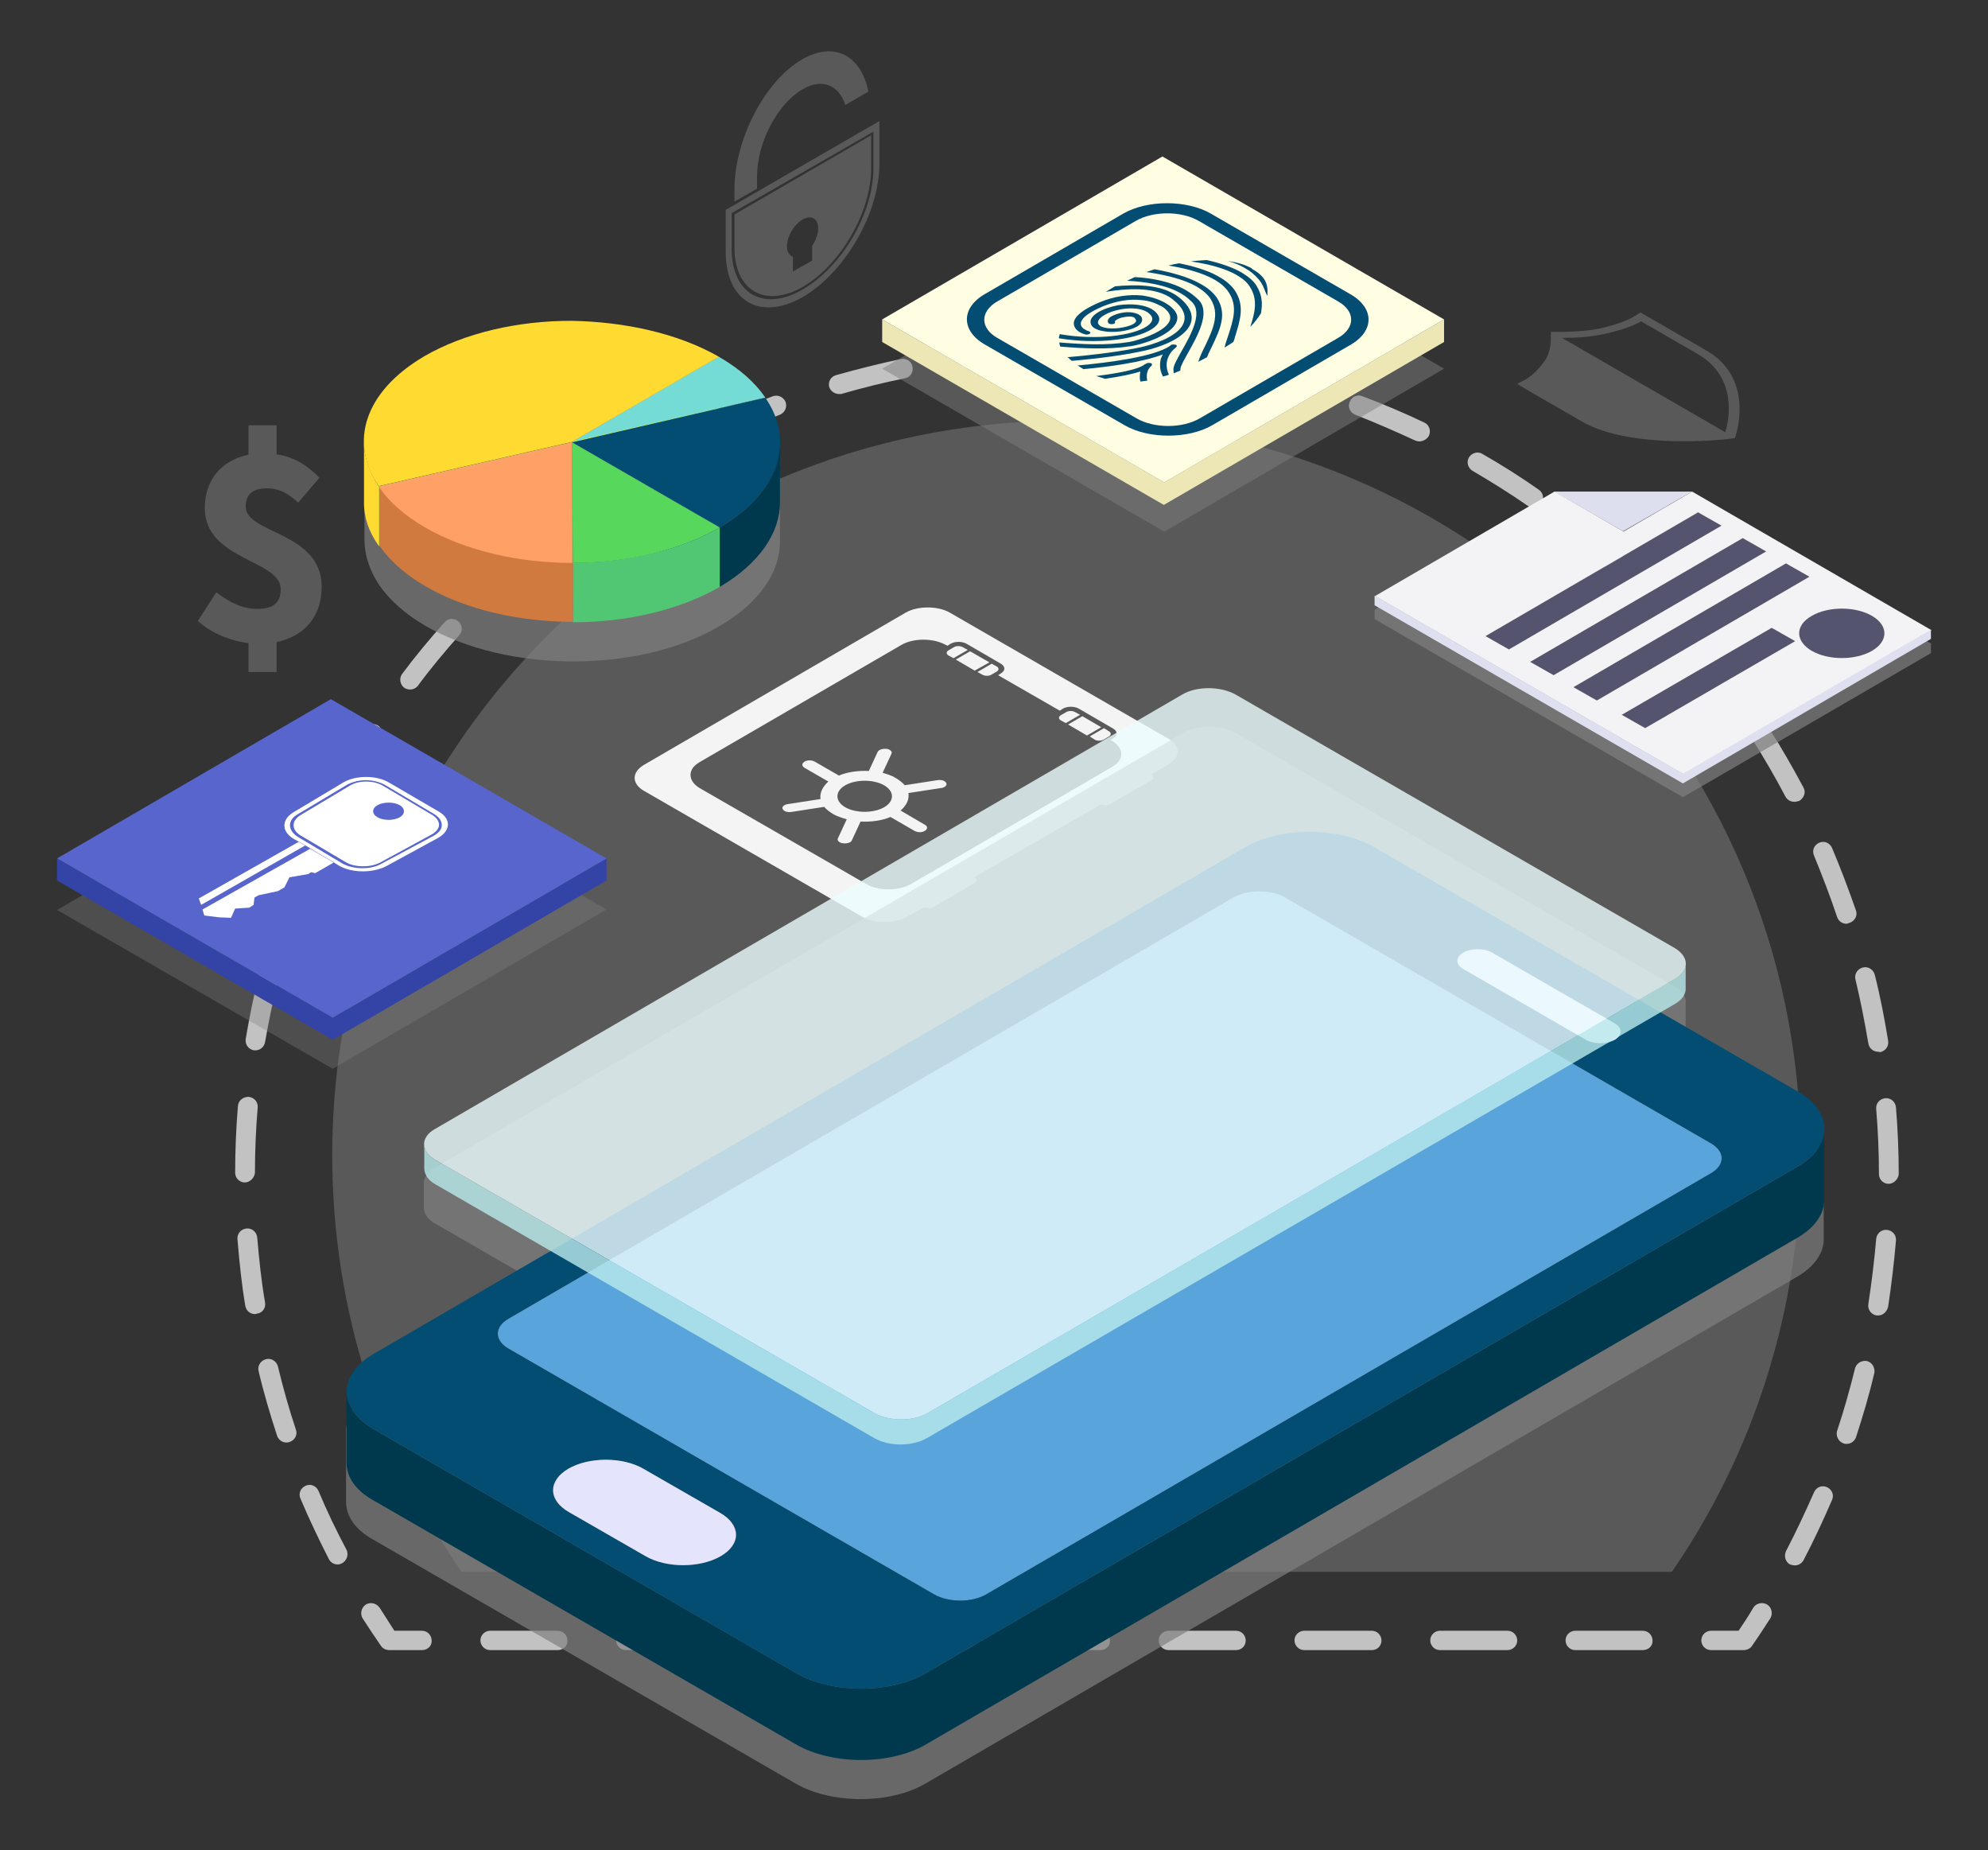
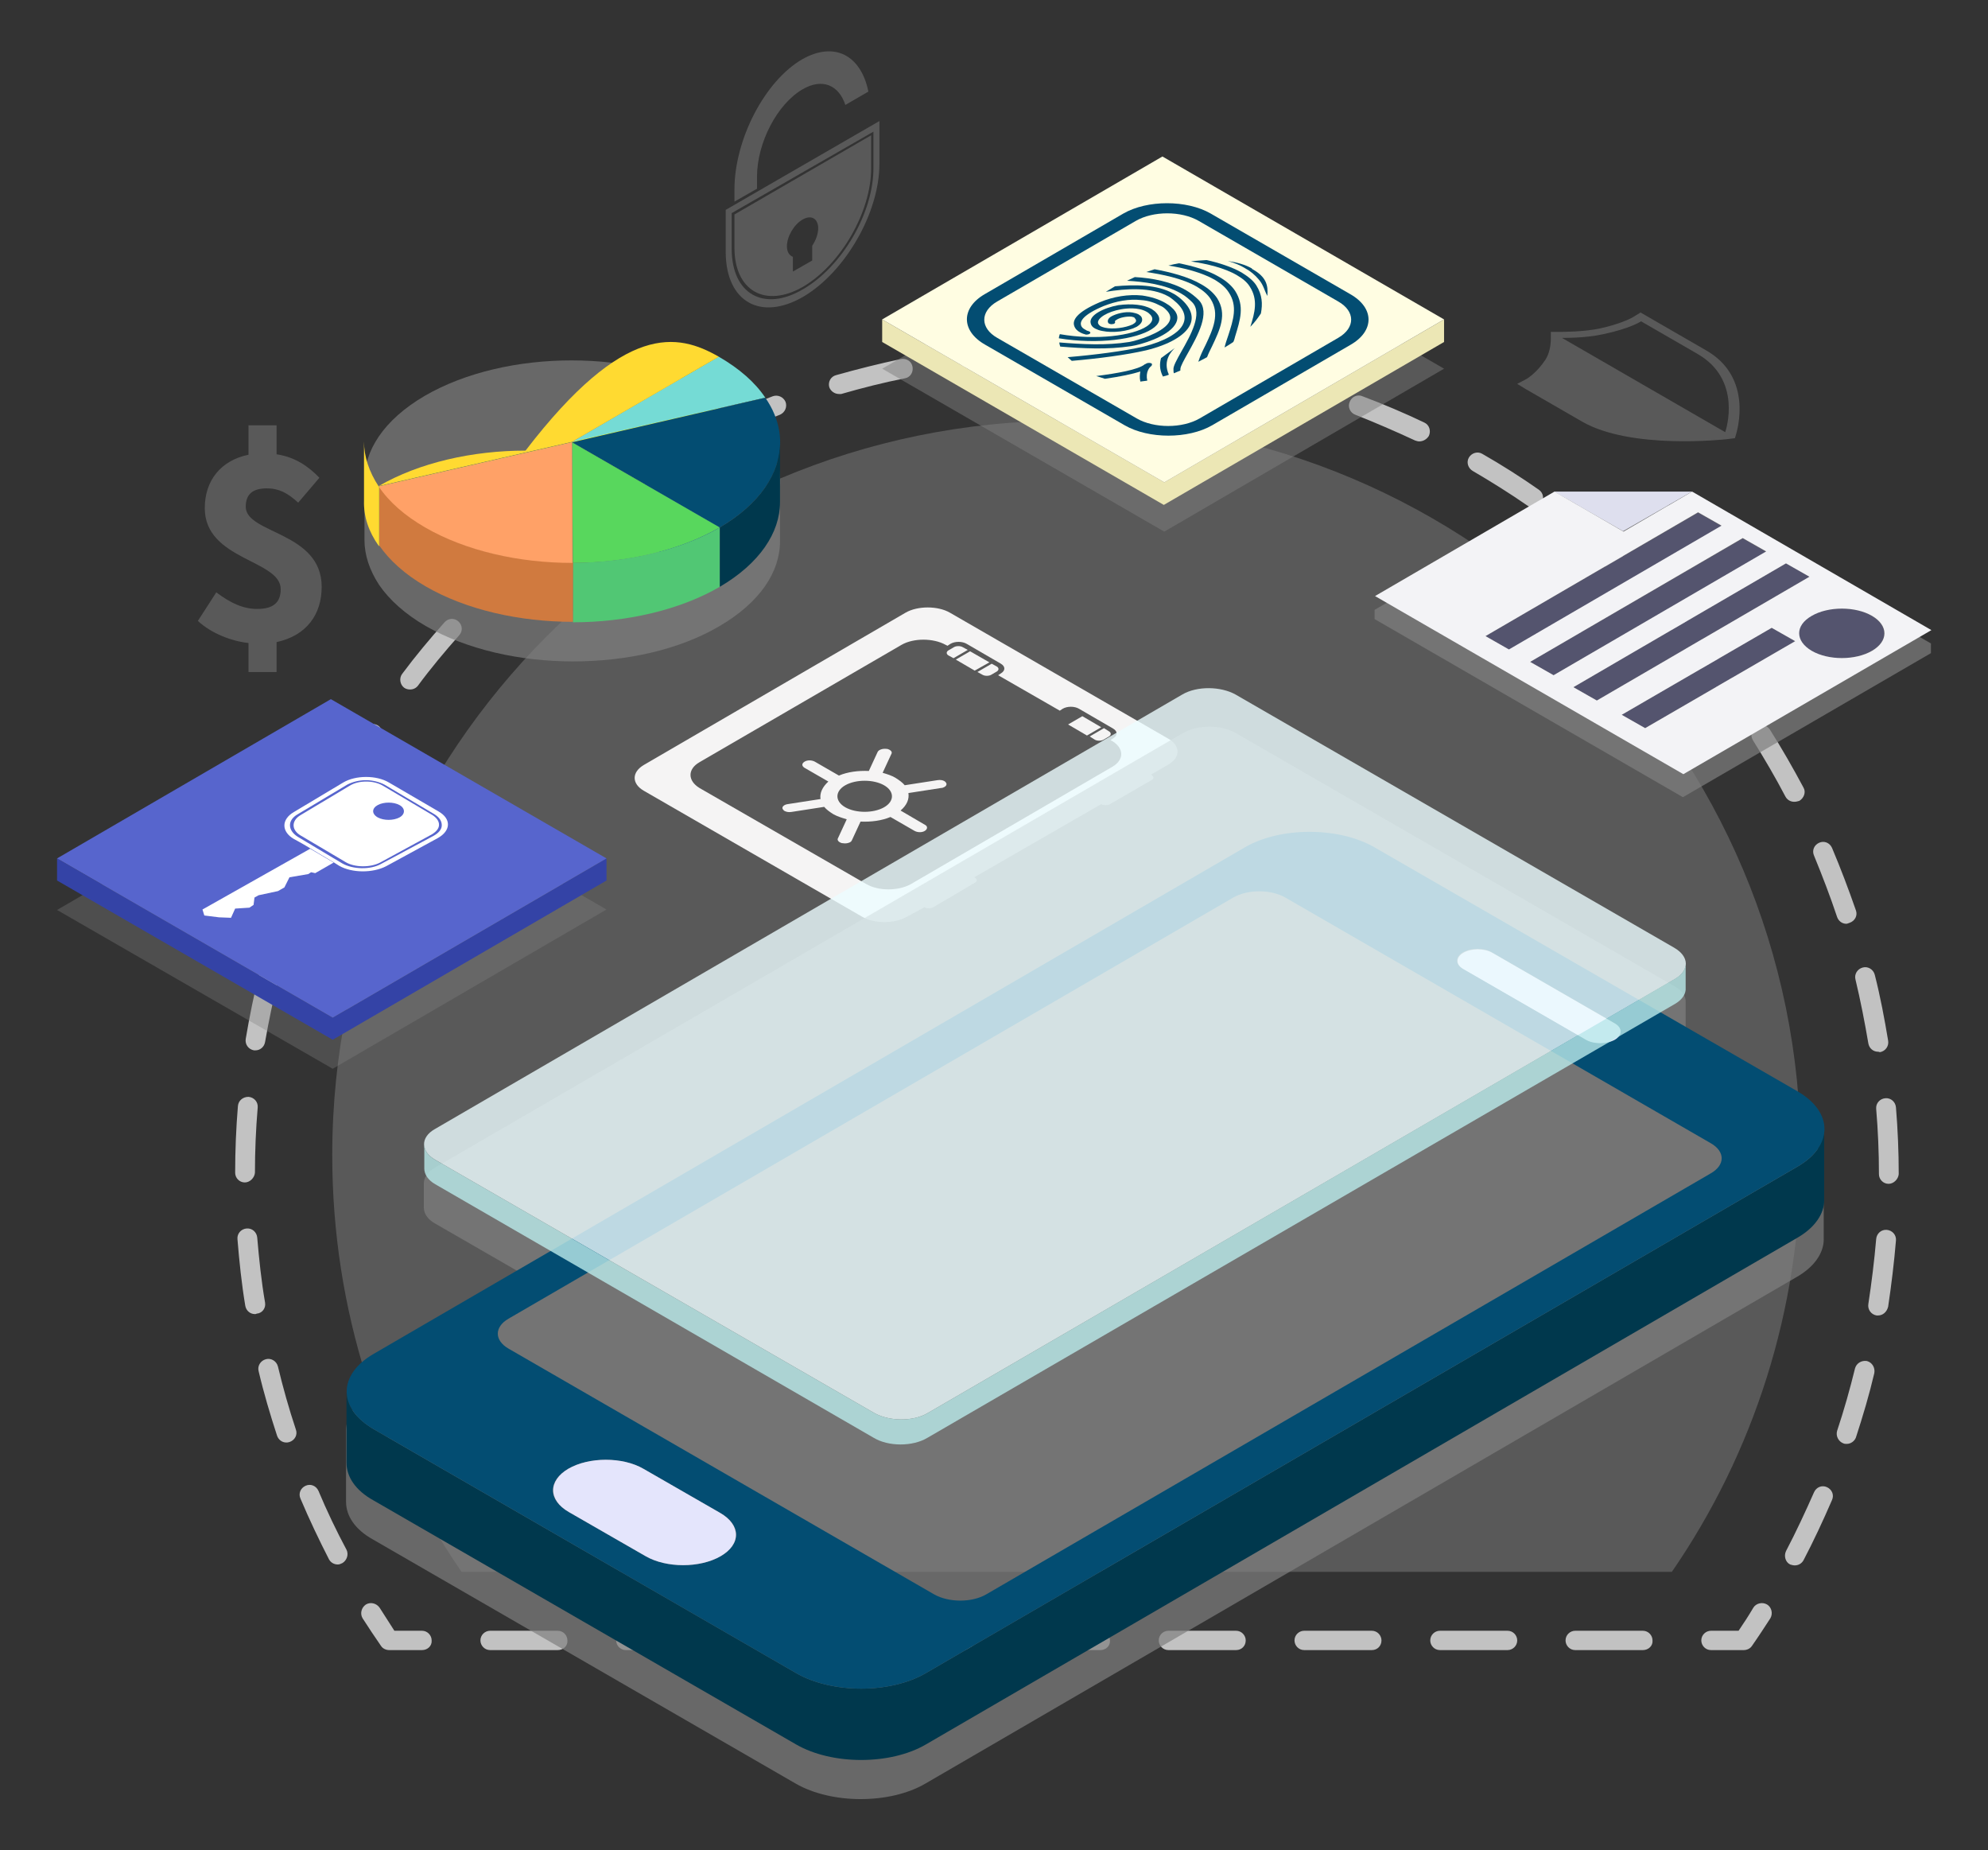
<svg xmlns="http://www.w3.org/2000/svg" version="1.1" id="Layer_1" x="0px" y="0px" viewBox="0 0 432 402" style="enable-background:new 0 0 432 402;" xml:space="preserve">
  <rect x="0" y="0" width="432" height="402" fill="#333333" stroke="none" />
  <style type="text/css"> .st0{opacity:0.5;fill:#808080;} .st1{opacity:0.7;} .st2{fill:#FFFFFF;} .st3{opacity:0.5;} .st4{fill:#808080;} .st5{fill:#F5F4F4;} .st6{enable-background:new ;} .st7{opacity:0.7;fill:#808080;} .st8{fill:#00384D;} .st9{fill:#E4E5FC;} .st10{fill:#59A4DA;} .st11{fill:#034D72;} .st12{opacity:0.8;} .st13{fill:#ECFDFF;} .st14{fill:#BAEBEB;} .st15{fill:#EDFF1B;} .st16{fill:#EFB416;} .st17{fill:#75DBD5;} .st18{fill:#FFDA31;} .st19{fill:#221DAE;} .st20{fill:#D47439;} .st21{fill:#58D75D;} .st22{fill:#51C774;} .st23{fill:#D07A3F;} .st24{fill:#FFA167;} .st25{fill:#3443A6;} .st26{fill:#5765CD;} .st27{fill:#ECE7B5;} .st28{fill:#FFFDE2;} .st29{fill:#DEDFEE;} .st30{fill:#54546E;} .st31{fill:#F3F3F6;} .st32{fill:#DFE0EF;} </style>
  <g>
    <g>
      <g>
        <g>
          <path class="st0" d="M391.3,251c0-88.1-71.4-159.6-159.6-159.6S72.2,162.9,72.2,251c0,33.6,10.4,64.8,28.1,90.5h263 C381,315.8,391.3,284.6,391.3,251z" />
          <g class="st1">
            <g>
              <path class="st2" d="M91.7,358.5h-7.1c-0.7,0-1.4-0.3-1.8-0.9c-1.4-2-2.7-4-4-6c-0.6-1-0.3-2.3,0.7-3c1-0.6,2.3-0.3,3,0.7 c1.1,1.7,2.1,3.3,3.2,5h6c1.2,0,2.1,1,2.1,2.1C93.9,357.6,92.9,358.5,91.7,358.5z" />
            </g>
            <g>
              <path class="st2" d="M357,358.5h-14.7c-1.2,0-2.1-1-2.1-2.1c0-1.2,1-2.1,2.1-2.1H357c1.2,0,2.1,1,2.1,2.1 C359.2,357.6,358.2,358.5,357,358.5z M327.6,358.5h-14.7c-1.2,0-2.1-1-2.1-2.1c0-1.2,1-2.1,2.1-2.1h14.7c1.2,0,2.1,1,2.1,2.1 C329.7,357.6,328.7,358.5,327.6,358.5z M298.1,358.5h-14.7c-1.2,0-2.1-1-2.1-2.1c0-1.2,1-2.1,2.1-2.1h14.7 c1.2,0,2.1,1,2.1,2.1C300.2,357.6,299.3,358.5,298.1,358.5z M268.6,358.5h-14.7c-1.2,0-2.1-1-2.1-2.1c0-1.2,1-2.1,2.1-2.1 h14.7c1.2,0,2.1,1,2.1,2.1C270.7,357.6,269.8,358.5,268.6,358.5z M239.1,358.5h-14.7c-1.2,0-2.1-1-2.1-2.1 c0-1.2,1-2.1,2.1-2.1h14.7c1.2,0,2.1,1,2.1,2.1C241.3,357.6,240.3,358.5,239.1,358.5z M209.6,358.5h-14.7 c-1.2,0-2.1-1-2.1-2.1c0-1.2,1-2.1,2.1-2.1h14.7c1.2,0,2.1,1,2.1,2.1C211.8,357.6,210.8,358.5,209.6,358.5z M180.2,358.5 h-14.7c-1.2,0-2.1-1-2.1-2.1c0-1.2,1-2.1,2.1-2.1h14.7c1.2,0,2.1,1,2.1,2.1C182.3,357.6,181.4,358.5,180.2,358.5z M150.7,358.5H136c-1.2,0-2.1-1-2.1-2.1c0-1.2,1-2.1,2.1-2.1h14.7c1.2,0,2.1,1,2.1,2.1C152.8,357.6,151.9,358.5,150.7,358.5z M121.2,358.5h-14.7c-1.2,0-2.1-1-2.1-2.1c0-1.2,1-2.1,2.1-2.1h14.7c1.2,0,2.1,1,2.1,2.1C123.4,357.6,122.4,358.5,121.2,358.5 z" />
            </g>
            <g>
              <path class="st2" d="M378.9,358.5h-7.1c-1.2,0-2.1-1-2.1-2.1c0-1.2,1-2.1,2.1-2.1h6c1.1-1.6,2.2-3.3,3.2-5c0.6-1,2-1.3,3-0.7 c1,0.6,1.3,2,0.7,3c-1.3,2-2.6,4-4,6C380.3,358.2,379.6,358.5,378.9,358.5z" />
            </g>
            <g>
              <path class="st2" d="M390,340.1c-0.3,0-0.7-0.1-1-0.2c-1-0.5-1.4-1.8-0.9-2.9c2.2-4.2,4.2-8.5,6.1-12.8 c0.5-1.1,1.7-1.6,2.8-1.1c1.1,0.5,1.6,1.7,1.1,2.8c-1.9,4.4-4,8.9-6.2,13.1C391.5,339.7,390.8,340.1,390,340.1z M73.4,339.9 c-0.8,0-1.5-0.4-1.9-1.1c-2.2-4.3-4.3-8.7-6.2-13.2c-0.5-1.1,0-2.3,1.1-2.8c1.1-0.5,2.3,0,2.8,1.1c1.8,4.3,3.9,8.7,6.1,12.8 c0.5,1,0.1,2.3-0.9,2.9C74,339.8,73.7,339.9,73.4,339.9z M401.3,313.7c-0.2,0-0.5,0-0.7-0.1c-1.1-0.4-1.7-1.6-1.4-2.7 c1.5-4.5,2.8-9.1,3.9-13.6c0.3-1.1,1.4-1.8,2.6-1.6c1.1,0.3,1.8,1.4,1.6,2.6c-1.1,4.7-2.5,9.4-4,14 C403,313.1,402.2,313.7,401.3,313.7z M62.2,313.4c-0.9,0-1.7-0.6-2-1.5c-1.5-4.6-2.9-9.3-4-14c-0.3-1.1,0.4-2.3,1.6-2.6 c1.1-0.3,2.3,0.4,2.6,1.6c1.1,4.6,2.4,9.2,3.9,13.7c0.4,1.1-0.2,2.3-1.4,2.7C62.6,313.4,62.4,313.4,62.2,313.4z M408.1,285.8 c-0.1,0-0.2,0-0.3,0c-1.2-0.2-2-1.3-1.8-2.5c0.7-4.6,1.3-9.4,1.7-14.1c0.1-1.2,1.1-2.1,2.3-2c1.2,0.1,2.1,1.1,2,2.3 c-0.4,4.8-1,9.7-1.7,14.4C410,285.1,409.1,285.8,408.1,285.8z M55.4,285.5c-1,0-1.9-0.7-2.1-1.8c-0.8-4.8-1.3-9.6-1.7-14.5 c-0.1-1.2,0.8-2.2,2-2.3c1.2-0.1,2.2,0.8,2.3,2c0.4,4.7,0.9,9.5,1.7,14.1c0.2,1.2-0.6,2.3-1.8,2.4 C55.6,285.5,55.5,285.5,55.4,285.5z M410.4,257.2c-1.2,0-2.1-1-2.1-2.1c0-4.7-0.2-9.5-0.6-14.2c-0.1-1.2,0.8-2.2,2-2.3 c1.2-0.1,2.2,0.8,2.3,2c0.4,4.8,0.6,9.7,0.6,14.5C412.5,256.2,411.5,257.2,410.4,257.2L410.4,257.2z M53.2,256.9 C53.2,256.9,53.2,256.9,53.2,256.9c-1.2,0-2.1-1-2.1-2.1c0-4.8,0.2-9.7,0.6-14.5c0.1-1.2,1.1-2,2.3-2c1.2,0.1,2.1,1.1,2,2.3 c-0.4,4.7-0.6,9.5-0.6,14.2C55.3,255.9,54.3,256.9,53.2,256.9z M408.1,228.5c-1,0-1.9-0.7-2.1-1.8c-0.8-4.7-1.7-9.3-2.8-13.9 c-0.3-1.1,0.4-2.3,1.6-2.6c1.1-0.3,2.3,0.4,2.6,1.6c1.2,4.7,2.1,9.5,2.9,14.3c0.2,1.2-0.6,2.3-1.8,2.5 C408.3,228.5,408.2,228.5,408.1,228.5z M55.5,228.2c-0.1,0-0.2,0-0.3,0c-1.2-0.2-2-1.3-1.8-2.5c0.8-4.8,1.8-9.6,2.9-14.2 c0.3-1.1,1.4-1.8,2.6-1.6c1.1,0.3,1.8,1.4,1.6,2.6c-1.1,4.6-2.1,9.3-2.9,13.9C57.4,227.5,56.5,228.2,55.5,228.2z M401.2,200.7 c-0.9,0-1.7-0.6-2-1.5c-1.5-4.5-3.2-8.9-5-13.3c-0.5-1.1,0-2.3,1.1-2.8c1.1-0.5,2.3,0,2.8,1.1c1.9,4.5,3.6,9,5.2,13.6 c0.4,1.1-0.2,2.3-1.4,2.7C401.6,200.6,401.4,200.7,401.2,200.7z M62.4,200.4c-0.2,0-0.5,0-0.7-0.1c-1.1-0.4-1.7-1.6-1.3-2.7 c1.5-4.6,3.3-9.1,5.2-13.6c0.5-1.1,1.7-1.6,2.8-1.1c1.1,0.5,1.6,1.7,1.1,2.8c-1.9,4.3-3.6,8.8-5.1,13.3 C64.1,199.8,63.3,200.4,62.4,200.4z M389.9,174.2c-0.8,0-1.5-0.4-1.9-1.1c-2.2-4.2-4.6-8.3-7.1-12.3c-0.6-1-0.3-2.3,0.7-3 c1-0.6,2.3-0.3,3,0.7c2.6,4.1,5,8.3,7.3,12.6c0.6,1,0.1,2.3-0.9,2.9C390.6,174.1,390.3,174.2,389.9,174.2z M73.7,174 c-0.3,0-0.7-0.1-1-0.2c-1-0.6-1.4-1.8-0.9-2.9c2.3-4.3,4.7-8.5,7.3-12.6c0.6-1,2-1.3,3-0.7c1,0.6,1.3,2,0.7,3 c-2.5,4-4.9,8.1-7.1,12.3C75.2,173.6,74.5,174,73.7,174z M374.5,150c-0.7,0-1.3-0.3-1.7-0.9c-2.8-3.8-5.9-7.5-9-11 c-0.8-0.9-0.7-2.2,0.2-3c0.9-0.8,2.2-0.7,3,0.2c3.2,3.6,6.3,7.4,9.2,11.3c0.7,0.9,0.5,2.3-0.4,3 C375.4,149.8,375,150,374.5,150z M89.1,149.8c-0.4,0-0.9-0.1-1.3-0.4c-0.9-0.7-1.1-2.1-0.4-3c2.9-3.9,6-7.6,9.2-11.2 c0.8-0.9,2.1-1,3-0.2c0.9,0.8,1,2.1,0.2,3c-3.1,3.5-6.2,7.2-9,11C90.4,149.5,89.8,149.8,89.1,149.8z M355.5,128.5 c-0.5,0-1.1-0.2-1.5-0.6c-3.4-3.3-7-6.4-10.6-9.4c-0.9-0.7-1.1-2.1-0.3-3c0.7-0.9,2.1-1.1,3-0.3c3.7,3.1,7.4,6.3,10.9,9.6 c0.9,0.8,0.9,2.2,0.1,3C356.6,128.2,356,128.5,355.5,128.5z M108.2,128.3c-0.6,0-1.1-0.2-1.5-0.7c-0.8-0.9-0.8-2.2,0.1-3 c3.5-3.3,7.1-6.6,10.9-9.6c0.9-0.7,2.3-0.6,3,0.3c0.7,0.9,0.6,2.3-0.3,3c-3.7,3-7.2,6.2-10.6,9.4 C109.3,128.1,108.8,128.3,108.2,128.3z M333.2,110.3c-0.4,0-0.8-0.1-1.2-0.4c-3.9-2.7-7.9-5.2-12-7.6c-1-0.6-1.4-1.9-0.8-2.9 c0.6-1,1.9-1.4,2.9-0.8c4.2,2.4,8.3,5,12.3,7.8c1,0.7,1.2,2,0.5,3C334.6,110,333.9,110.3,333.2,110.3z M130.5,110.1 c-0.7,0-1.3-0.3-1.8-0.9c-0.7-1-0.4-2.3,0.5-3c4-2.7,8.1-5.4,12.3-7.8c1-0.6,2.3-0.2,2.9,0.8c0.6,1,0.2,2.3-0.8,2.9 c-4.1,2.4-8.1,4.9-12,7.6C131.3,110,130.9,110.1,130.5,110.1z M308.4,95.9c-0.3,0-0.6-0.1-0.9-0.2c-4.3-2-8.7-3.9-13-5.6 c-1.1-0.4-1.7-1.7-1.2-2.8c0.4-1.1,1.7-1.7,2.8-1.2c4.5,1.7,9,3.6,13.4,5.7c1.1,0.5,1.5,1.8,1,2.9 C310,95.5,309.2,95.9,308.4,95.9z M155.4,95.8c-0.8,0-1.6-0.5-1.9-1.2c-0.5-1.1,0-2.3,1-2.8c4.4-2.1,8.9-4,13.4-5.7 c1.1-0.4,2.3,0.1,2.8,1.2c0.4,1.1-0.1,2.3-1.2,2.8c-4.4,1.7-8.8,3.5-13.1,5.6C156,95.7,155.7,95.8,155.4,95.8z M281.6,85.7 c-0.2,0-0.4,0-0.6-0.1c-4.5-1.3-9.2-2.5-13.8-3.4c-1.2-0.2-1.9-1.4-1.7-2.5c0.2-1.2,1.4-1.9,2.5-1.7c4.7,1,9.5,2.1,14.1,3.5 c1.1,0.3,1.8,1.5,1.5,2.6C283.3,85.1,282.5,85.7,281.6,85.7z M182.3,85.6c-0.9,0-1.8-0.6-2.1-1.5c-0.3-1.1,0.3-2.3,1.5-2.6 c4.6-1.3,9.4-2.5,14.1-3.5c1.2-0.2,2.3,0.5,2.5,1.7c0.2,1.2-0.5,2.3-1.7,2.5c-4.6,0.9-9.3,2.1-13.8,3.4 C182.6,85.6,182.4,85.6,182.3,85.6z M253.4,80c-0.1,0-0.2,0-0.3,0c-4.7-0.6-9.4-0.9-14.1-1.1c-1.2,0-2.1-1-2.1-2.2 c0-1.2,1.1-2.2,2.2-2.1c4.8,0.2,9.7,0.6,14.5,1.2c1.2,0.1,2,1.2,1.9,2.4C255.4,79.2,254.5,80,253.4,80z M210.4,79.9 c-1.1,0-2-0.8-2.1-1.9c-0.1-1.2,0.7-2.2,1.9-2.4c4.8-0.6,9.7-1,14.5-1.1c1.2-0.1,2.2,0.9,2.2,2.1c0,1.2-0.9,2.2-2.1,2.2 c-4.7,0.2-9.5,0.6-14.2,1.1C210.6,79.9,210.5,79.9,210.4,79.9z" />
            </g>
          </g>
        </g>
        <g>
          <g class="st3">
            <path class="st4" d="M64.8,109.2c-2.3-2.1-4.2-3.1-6.8-3.1c-3,0-4.6,1.2-4.6,4c0,5.9,16.5,5.4,16.5,17.4c0,6-3.3,10.6-9.8,12 v6.5H54v-6.3c-3.7-0.4-8.1-2.1-11-4.8l4-6.2c3.2,2.4,5.9,3.6,8.9,3.6c3.5,0,5.1-1.4,5.1-4.3c0-6.4-16.5-6.3-16.5-17.6 c0-6.1,3.6-10.4,9.5-11.6v-6.4h6.1v6.3c4,0.6,6.9,2.6,9.3,5.1L64.8,109.2z" />
          </g>
          <g class="st3">
            <path class="st4" d="M377.3,94.2l-0.3,1l-1.6,0.2c-0.9,0.1-21,2.3-31.6-3.8l-12.3-7.1l-1.8-1.1l1.9-1c0.4-0.2,2.4-1.5,4.2-4.2 c1.3-2,1.2-4.6,1.2-4.6l0-1.5l2.5,0c0,0,4.6,0,8-0.7c4.6-1,6.8-2.2,7.2-2.4l1.8-1.1l14.2,8.2C381.1,82,377.4,93.7,377.3,94.2z M339.4,73.4l35.5,20.5c0.2-0.6,3.7-11.4-6-17l-12.3-7.1c-0.1,0.1-2.5,1.6-8.2,2.8C344.4,73.5,339.6,73.4,339.4,73.4 L339.4,73.4z" />
          </g>
          <g>
            <g>
              <path class="st5" d="M210.3,141.2l-3.1,1.8l-1.1-0.6c-0.5-0.3-0.5-0.8,0-1.1l1.2-0.7c0.5-0.3,1.4-0.3,1.9,0L210.3,141.2z" />
            </g>
            <g>
              <polygon class="st5" points="215,143.9 211.8,145.7 207.7,143.3 210.8,141.5 " />
            </g>
            <g>
              <path class="st5" d="M216.6,144.8c0.5,0.3,0.5,0.8,0,1.1l-1.2,0.7c-0.5,0.3-1.4,0.3-1.9,0l-1.1-0.6l3.1-1.8L216.6,144.8z" />
            </g>
            <g>
-               <path class="st5" d="M234.7,155.3l-3.1,1.8l-1.1-0.6c-0.5-0.3-0.5-0.8,0-1.1l1.2-0.7c0.5-0.3,1.4-0.3,1.9,0L234.7,155.3z" />
-             </g>
+               </g>
            <g>
              <polygon class="st5" points="239.3,158 236.2,159.8 232.1,157.4 235.2,155.6 " />
            </g>
            <g>
              <path class="st5" d="M241,158.9c0.5,0.3,0.5,0.8,0,1.1l-1.2,0.7c-0.5,0.3-1.4,0.3-1.9,0l-1.1-0.7l3.1-1.8L241,158.9z" />
            </g>
            <g>
              <path class="st5" d="M239.3,174.7l-27.6,15.9c0.7,0.4,0.7,0.9,0.1,1.2l-9,5.3c-0.5,0.3-1.4,0.3-1.9,0l-3.9,2.1 c-2.6,1.5-7,1.5-9.6,0l-47.5-27.4c-2.6-1.5-2.7-4,0-5.6l56.9-33.1c2.6-1.5,7-1.5,9.6,0l47.5,27.4c2.6,1.5,2.7,4,0,5.6 l-3.8,2.2c0.7,0.4,0.7,0.9,0.1,1.2l-9,5.2C240.7,175,239.8,175,239.3,174.7z M197.9,192.1l43.8-25.5c2.6-1.5,2.6-4,0-5.6 l-0.4-0.2l0.6-0.4c1-0.6,1-1.5,0-2.1l-7.4-4.3c-1-0.6-2.6-0.6-3.6,0l-0.6,0.4l-13.4-7.7l0.6-0.4c1-0.6,1-1.5,0-2.1l-7.4-4.3 c-1-0.6-2.6-0.6-3.6,0l-0.6,0.4l-0.4-0.2c-2.7-1.5-7-1.5-9.6,0L152,165.6c-2.6,1.5-2.6,4,0,5.6l36.3,20.9 C190.9,193.6,195.2,193.6,197.9,192.1L197.9,192.1z" />
            </g>
            <g>
              <path class="st5" d="M201,179.2c0.6,0.3,0.6,0.9,0,1.3c-0.6,0.4-1.6,0.4-2.3,0l-5.2-3c-1.9,0.8-4.2,1.1-6.5,1l-1.9,4.1 c-0.1,0.2-0.2,0.3-0.4,0.4c-0.4,0.2-1,0.3-1.5,0.2c-0.3,0-0.5-0.1-0.7-0.2c-0.4-0.2-0.6-0.6-0.4-0.9l1.9-4.1 c-1-0.3-2-0.6-2.9-1.1c-0.8-0.5-1.5-1-2-1.6l-7.1,1.1c-0.6,0.1-1.1,0-1.5-0.2c-0.2-0.1-0.3-0.3-0.4-0.4 c-0.3-0.5,0.3-1,1.1-1.1l7.1-1.1c-0.2-1.3,0.4-2.6,1.7-3.8l-5.2-3c-0.6-0.4-0.6-0.9,0-1.3c0.6-0.4,1.6-0.4,2.3,0l5.2,3 c1.9-0.8,4.2-1.1,6.5-1l1.9-4.1c0.2-0.5,1.1-0.8,1.9-0.7c0.3,0,0.5,0.1,0.7,0.2c0.4,0.2,0.6,0.6,0.4,0.9l-1.9,4.1 c1,0.3,2,0.6,2.8,1.1c0.8,0.5,1.5,1,2,1.6l7.1-1.1c0.6-0.1,1.2,0,1.5,0.2c0.2,0.1,0.3,0.2,0.4,0.4c0.2,0.3,0,0.7-0.4,0.9 c-0.2,0.1-0.4,0.2-0.7,0.2l-7.1,1.1c0.2,1.3-0.3,2.6-1.7,3.8L201,179.2z M183.7,175.4c2.3,1.3,6.1,1.3,8.4,0 c2.3-1.3,2.3-3.5,0-4.8c-2.3-1.3-6.1-1.3-8.4,0C181.4,171.9,181.4,174.1,183.7,175.4L183.7,175.4z" />
            </g>
          </g>
          <g>
            <g class="st3">
              <path class="st4" d="M174.3,12.9c7-4,12.8-0.9,14.4,7l-5,2.9c-1.4-4.3-5-5.9-9.3-3.4c-5.5,3.2-9.9,11.6-9.9,19 c0,0.1,0,0.3,0,0.4l0,2.2l-4.9,2.8l0-2.2c0-0.1,0-0.3,0-0.4C159.6,30.3,166.2,17.6,174.3,12.9z" />
            </g>
            <g class="st6">
              <g class="st3">
                <path class="st4" d="M159.6,46.6l29.7-17.2l0,7.2c0,9.4-6.6,20.9-14.8,25.7c-8.2,4.7-14.9,0.9-14.9-8.5L159.6,46.6z M176.5,53.4c0.8-1.2,1.3-2.6,1.3-3.8c0-2.1-1.5-3-3.4-1.9c-1.9,1.1-3.4,3.7-3.4,5.8c0,1.2,0.5,2,1.3,2.3l0,3.2l4.2-2.4V53.4 L176.5,53.4z" />
              </g>
              <g>
                <path class="st0" d="M157.7,45.6l33.4-19.3l0,9.3c0,10.6-7.4,23.5-16.6,28.9c-9.2,5.3-16.7,1.1-16.8-9.6L157.7,45.6z M189.8,36.4l0-7.8L159,46.3l0,7.8c0,9.8,7,13.7,15.4,8.8C183,58,189.9,46.1,189.8,36.4L189.8,36.4z" />
              </g>
            </g>
          </g>
          <g>
            <path class="st7" d="M390.6,245.5l-29.8-17.2l3.2-1.9c1.7-1,2.4-2.3,2.3-3.5h0v-5.1l0,0c0.1-1.3-0.7-2.6-2.4-3.5l-95.3-55 c-3.2-1.9-8.4-1.9-11.6,0L94.5,253.7c-1.6,0.9-2.4,2.2-2.4,3.4h0v5.3h0c0,1.2,0.8,2.5,2.4,3.4l25,14.4l-38.5,22.4 c-3.9,2.2-5.8,5.2-5.8,8.2c0,0,0,0,0,0c0,5.2,0,10.3,0,15.5c0,3,1.9,6,5.9,8.2l91.8,53c7.8,4.5,20.5,4.5,28.2,0l189.4-110.1 c3.8-2.2,5.8-5.2,5.8-8.1c0-5.2,0-10.3,0-15.5c0,0,0,0.1,0,0.1C396.5,250.9,394.5,247.8,390.6,245.5z M374.1,260.1 c0-1.2-0.8-2.4-2.3-3.3l-30.1-17.4l0,0l30.1,17.4C373.3,257.7,374.1,258.9,374.1,260.1z M366.2,218.8L366.2,218.8 C366.2,218.8,366.2,218.8,366.2,218.8z M365.7,219.7C365.7,219.7,365.7,219.6,365.7,219.7C365.7,219.6,365.7,219.7,365.7,219.7 z M366,219.2C366,219.2,366,219.2,366,219.2C366,219.2,366,219.2,366,219.2z M365.4,220c0,0-0.1,0.1-0.1,0.1 C365.3,220.1,365.4,220.1,365.4,220z M364.5,220.8c-0.2,0.1-0.4,0.2-0.5,0.4C364.2,221,364.4,220.9,364.5,220.8z M365,220.4 c-0.1,0.1-0.2,0.1-0.2,0.2C364.8,220.5,364.9,220.5,365,220.4z M92.8,258.9C92.8,258.9,92.8,258.9,92.8,258.9 C92.8,258.9,92.8,258.9,92.8,258.9z M93.1,259.3c0,0,0.1,0.1,0.1,0.1C93.2,259.4,93.2,259.3,93.1,259.3z M94,260.1 c0.2,0.1,0.4,0.2,0.6,0.4C94.4,260.3,94.2,260.2,94,260.1z M93.6,259.7c0.1,0.1,0.2,0.2,0.3,0.3 C93.8,259.9,93.7,259.8,93.6,259.7z M77,315.3c0.2,0.3,0.4,0.5,0.7,0.8C77.4,315.9,77.2,315.6,77,315.3z M75.3,311.1 c0,0.3,0,0.5,0.1,0.8C75.4,311.6,75.4,311.3,75.3,311.1z M75.5,312.2c0.1,0.3,0.1,0.5,0.2,0.8 C75.6,312.7,75.5,312.5,75.5,312.2z M75.8,313.3c0.1,0.2,0.2,0.5,0.3,0.7C76,313.8,75.9,313.6,75.8,313.3z M76.3,314.4 c0.1,0.3,0.3,0.5,0.5,0.8C76.6,314.9,76.5,314.6,76.3,314.4z M77.7,316.2c0.9,1,2.1,1.9,3.5,2.7 C79.8,318.1,78.6,317.2,77.7,316.2z M393.5,259.8c0.2-0.2,0.5-0.4,0.7-0.7C394,259.3,393.7,259.6,393.5,259.8z M390.7,261.9 c0.5-0.3,0.9-0.6,1.4-0.9C391.6,261.3,391.1,261.6,390.7,261.9z M392.2,260.8c0.3-0.2,0.7-0.5,0.9-0.8 C392.9,260.3,392.6,260.6,392.2,260.8z M396.3,255.1c0-0.1,0-0.2,0.1-0.3C396.3,255,396.3,255,396.3,255.1z M394.5,258.7 c0.2-0.2,0.3-0.4,0.5-0.6C394.9,258.3,394.7,258.5,394.5,258.7z M395.3,257.5c0.1-0.2,0.2-0.3,0.3-0.5 C395.5,257.2,395.4,257.4,395.3,257.5z M395.9,256.3c0-0.1,0.1-0.3,0.2-0.4C396,256.1,396,256.2,395.9,256.3z" />
            <g>
              <g>
                <path class="st8" d="M390.7,253.4L201.2,363.5c-7.7,4.5-20.4,4.5-28.2,0l-91.8-53c-3.9-2.3-5.9-5.2-5.9-8.2 c0,5.2,0,10.3,0,15.5c0,3,1.9,6,5.9,8.2l91.8,53c7.8,4.5,20.5,4.5,28.2,0l189.4-110.1c3.8-2.2,5.8-5.2,5.8-8.1 c0-5.2,0-10.3,0-15.5C396.4,248.3,394.5,251.2,390.7,253.4z" />
                <g>
                  <path class="st9" d="M351,222.4c1.7,1,1.7,2.6,0,3.6c-1.7,1-4.5,1-6.3,0L318,210.6c-1.7-1-1.7-2.6,0-3.6c1.7-1,4.5-1,6.3,0 L351,222.4z" />
                </g>
                <g>
-                   <path class="st10" d="M371.8,248.4c3.1,1.8,3.1,4.7,0,6.5l-157.5,91.5c-3.1,1.8-8.2,1.8-11.3,0L110.5,293 c-3.1-1.8-3.1-4.7,0-6.5L268,195c3.1-1.8,8.2-1.8,11.3,0L371.8,248.4z" />
-                 </g>
+                   </g>
                <g>
                  <path class="st11" d="M390.6,237.1c7.8,4.5,7.8,11.8,0.1,16.3L201.2,363.5c-7.7,4.5-20.4,4.5-28.2,0l-91.8-53 c-7.8-4.5-7.8-11.8-0.1-16.3l189.4-110.1c7.7-4.5,20.4-4.5,28.2,0L390.6,237.1z M214.3,346.4l157.5-91.5 c3.1-1.8,3.1-4.7,0-6.5L279.3,195c-3.1-1.8-8.2-1.8-11.3,0l-157.5,91.5c-3.1,1.8-3.1,4.7,0,6.5l92.5,53.4 C206.2,348.2,211.2,348.2,214.3,346.4L214.3,346.4z M140.3,338.1c4.5,2.6,11.8,2.6,16.3,0c4.5-2.6,4.5-6.8-0.1-9.4 l-16.7-9.6c-4.5-2.6-11.8-2.6-16.3,0c-4.5,2.6-4.5,6.8,0.1,9.4L140.3,338.1L140.3,338.1z M324.2,206.9c-1.7-1-4.5-1-6.3,0 c-1.7,1-1.7,2.6,0,3.6l26.7,15.4c1.7,1,4.5,1,6.3,0c1.7-1,1.7-2.6,0-3.6L324.2,206.9L324.2,206.9z" />
                </g>
                <g>
                  <path class="st9" d="M156.5,328.7c4.5,2.6,4.6,6.8,0.1,9.4c-4.5,2.6-11.8,2.6-16.3,0l-16.7-9.6c-4.5-2.6-4.5-6.8-0.1-9.4 c4.5-2.6,11.8-2.6,16.3,0L156.5,328.7z" />
                </g>
              </g>
              <g>
                <g class="st12">
                  <path class="st13" d="M364,212.7L201.6,307c-3.2,1.9-8.4,1.8-11.6,0L94.6,252c-3.2-1.8-3.3-4.9-0.1-6.7l162.4-94.4 c3.2-1.9,8.4-1.8,11.6,0l95.3,55C367.1,207.8,367.2,210.8,364,212.7L364,212.7z" />
                  <path class="st14" d="M366.3,209.5c-0.1,1.2-0.8,2.3-2.4,3.2L201.6,307c-3.2,1.9-8.4,1.8-11.6,0L94.6,252 c-1.6-0.9-2.4-2.1-2.4-3.4h0v5.3h0c0,1.2,0.8,2.5,2.4,3.4l95.3,55.1c3.2,1.9,8.4,1.9,11.6,0L364,218.1 c1.7-1,2.4-2.3,2.3-3.5h0L366.3,209.5L366.3,209.5z" />
                </g>
              </g>
            </g>
          </g>
          <g>
            <path class="st7" d="M169.5,105.8c0.3-3.7-0.8-7.4-3.2-10.9c-2.2-3.2-5.6-6.3-10.1-8.9c-8.9-5.1-20.4-7.7-32-7.7 c-11.6,0-23.1,2.6-31.9,7.7c-8.9,5.2-13.3,12-13.1,18.8c0-0.1,0-0.3,0-0.4l0,12.9c0,3.3,1.1,6.6,3.2,9.8 c2.2,3.2,5.6,6.3,10.1,8.9c8.9,5.1,20.4,7.7,32,7.7c11.6,0,23.1-2.5,31.9-7.7c8.7-5.1,13.1-11.7,13.1-18.4l0-12.9 C169.5,105,169.5,105.4,169.5,105.8z" />
            <g>
              <g class="st6">
                <g>
                  <polygon class="st15" points="156.2,77.5 156.1,90.5 124.3,109 124.3,96.1 " />
                </g>
                <g>
                  <polygon class="st16" points="166.3,86.4 166.3,99.3 124.3,109 124.3,96.1 " />
                </g>
                <g>
                  <path class="st17" d="M156.2,77.5c4.5,2.6,7.9,5.6,10.1,8.9l-42,9.6L156.2,77.5z" />
                </g>
                <g>
                  <polygon class="st15" points="124.3,96.1 124.3,109 82.3,118.6 82.3,105.7 " />
                </g>
                <g>
-                   <path class="st18" d="M156.2,77.5l-31.9,18.5l-42,9.6c-6.5-9.4-3.2-20.5,9.9-28.2c8.8-5.1,20.4-7.7,31.9-7.7 C135.7,69.9,147.3,72.4,156.2,77.5z" />
+                   <path class="st18" d="M156.2,77.5l-31.9,18.5l-42,9.6c8.8-5.1,20.4-7.7,31.9-7.7 C135.7,69.9,147.3,72.4,156.2,77.5z" />
                </g>
                <g>
                  <path class="st18" d="M79.1,108.8l0-12.9c0,3.3,1.1,6.6,3.2,9.8l0,12.9C80.1,115.5,79,112.2,79.1,108.8z" />
                </g>
                <g>
                  <polygon class="st19" points="156.4,114.6 156.3,127.5 124.3,109 124.3,96.1 " />
                </g>
                <g>
                  <path class="st11" d="M166.3,86.4c6.5,9.4,3.2,20.5-9.9,28.2l-32.1-18.5L166.3,86.4z" />
                </g>
                <g>
                  <path class="st8" d="M169.5,96.2l0,12.9c0,6.6-4.4,13.3-13.1,18.4l0-12.9C165.1,109.5,169.5,102.8,169.5,96.2z" />
                </g>
                <g>
                  <polygon class="st20" points="124.5,122.2 124.4,135.2 124.3,109 124.3,96.1 " />
                </g>
                <g>
                  <path class="st21" d="M124.3,96.1l32.1,18.5c-8.8,5.1-20.4,7.7-31.9,7.7L124.3,96.1z" />
                </g>
                <g>
                  <path class="st22" d="M156.4,114.6l0,12.9c-8.8,5.1-20.4,7.7-31.9,7.7l0-12.9C136,122.2,147.6,119.7,156.4,114.6z" />
                </g>
                <g>
                  <path class="st23" d="M124.5,122.2l0,12.9c-11.6,0-23.2-2.6-32-7.7c-4.5-2.6-7.9-5.7-10.1-8.9l0-12.9 c2.2,3.2,5.6,6.3,10.1,8.9C101.3,119.7,112.9,122.2,124.5,122.2z" />
                </g>
                <g>
                  <path class="st24" d="M124.3,96.1l0.1,26.2c-11.6,0-23.2-2.6-32-7.7c-4.5-2.6-7.9-5.6-10.1-8.9L124.3,96.1z" />
                </g>
              </g>
            </g>
          </g>
          <g>
            <g>
              <g class="st3">
                <g>
                  <polygon class="st7" points="71.9,163.1 12.4,197.7 72.3,232.2 131.8,197.6 " />
                </g>
              </g>
              <g>
                <g>
                  <polygon class="st25" points="72.3,221.1 12.4,186.5 12.4,191.3 72.3,225.9 131.8,191.3 131.8,186.5 " />
                  <polygon class="st26" points="71.9,151.9 12.4,186.5 72.3,221.1 131.8,186.5 " />
                </g>
              </g>
            </g>
            <g>
              <g>
                <path class="st2" d="M95.4,179.2c0,0.8-0.6,1.5-1.6,2.1l-11.2,6.1c-2.1,1.1-5.5,1.1-7.5-0.1l-9.8-5.8c-2-1.2-2-3.2,0-4.4 l10.7-6.4c1-0.6,2.2-0.9,3.6-0.9c1.3,0,2.6,0.3,3.6,0.9l10.8,6.4C94.9,177.7,95.4,178.4,95.4,179.2z M82.1,177.6 c1.3,0.7,3.4,0.7,4.7,0c1.3-0.7,1.3-2,0-2.7c0,0,0,0,0,0c-1.3-0.7-3.4-0.7-4.7,0C80.8,175.6,80.7,176.8,82.1,177.6 C82,177.6,82,177.6,82.1,177.6L82.1,177.6z" />
              </g>
              <g>
                <path class="st2" d="M95.3,176.3c2.8,1.6,2.7,4.2-0.2,5.8l-11.2,6.1c-2.9,1.5-7.4,1.5-10.2-0.1l-1.1-0.7l-5.2-3.1l-1-0.6 l-1.4-0.8l-1.1-0.6c-2.8-1.6-2.8-4.3,0-5.9l10.7-6.4c2.7-1.6,7.2-1.6,9.9,0L95.3,176.3z M94.2,181.6c1.1-0.6,1.8-1.4,1.8-2.3 c0-0.9-0.5-1.7-1.6-2.4l-10.8-6.4c-1.1-0.6-2.6-1-4.1-1c-1.5,0-3,0.4-4.1,1l-10.7,6.4c-2.3,1.3-2.2,3.5,0,4.9l9.7,5.8 c2.3,1.3,6.1,1.4,8.4,0.1L94.2,181.6L94.2,181.6z" />
              </g>
              <g>
-                 <polygon class="st2" points="64.9,182.9 66.3,183.7 43.7,196.6 43.2,195.2 " />
-               </g>
+                 </g>
              <g>
                <polygon class="st2" points="67.4,184.4 72.5,187.4 68.5,189.7 67.6,189.5 67,189.9 62.9,190.6 61.8,192.8 60.4,193.6 56.2,194.5 55.3,195 55.1,196.6 54.2,197.2 51.1,197.4 50.2,199.4 47.6,199.3 44.4,198.9 44,197.6 " />
              </g>
            </g>
          </g>
          <g>
            <g>
              <g class="st1">
                <g>
                  <polygon class="st7" points="252.6,44.8 191.7,80.1 253,115.5 313.8,80.1 " />
                </g>
              </g>
              <g>
                <g>
                  <polygon class="st27" points="253,104.8 191.7,69.4 191.7,74.3 252.9,109.7 313.8,74.3 313.8,69.4 " />
                  <polygon class="st28" points="252.6,34 191.7,69.4 253,104.8 313.8,69.4 " />
                </g>
              </g>
            </g>
            <g>
              <g>
                <path class="st11" d="M261.1,61.8c1.4,0.8,2.6,1.8,3.4,3c2.2,3.5,0.6,6.8-1.1,10.4c-0.4,0.8-0.8,1.6-1.1,2.4 c-0.6,0.3-1.3,0.7-1.9,1c0.4-1.3,1-2.5,1.6-3.7c1.6-3.4,3.1-6.7,1.1-9.9c-0.7-1.1-1.7-1.9-3-2.7c-3.1-1.8-7.6-2.7-11-3.2 c0.6-0.2,1.2-0.4,1.8-0.6C254.2,59.1,258.2,60.1,261.1,61.8z" />
              </g>
              <g class="st6">
                <g>
                  <path class="st11" d="M272.2,58.5c3,1.7,3.4,3.5,3.2,5.8c-0.7-1.3-0.8-2.3-1.8-3.5c-0.9-1.1-1.9-1.9-3-2.5 c-1.1-0.7-2.4-1.2-3.8-1.6c2,0.3,3.8,0.8,5.2,1.6C272.1,58.4,272.1,58.5,272.2,58.5z" />
                </g>
                <g>
                  <path class="st11" d="M269.8,59.2c1.3,0.8,2.5,1.7,3.2,2.8c1.3,2.1,1.4,4,1,6.1c-0.6,0.9-1.3,1.9-2.3,2.9 c1-3.1,1.7-5.9-0.1-8.7c-0.6-1-1.6-1.8-2.8-2.5c-2.7-1.6-6.6-2.5-10-3c1.2-0.2,2.3-0.2,3.4-0.3 C264.9,57.1,267.7,58,269.8,59.2z" />
                </g>
                <g>
                  <path class="st11" d="M250.2,67.1c0.4,0.3,0.8,0.5,1.1,0.9c1.1,1.2,0.7,2.4-1,3.5c-3.4,2.2-11.6,3.4-20.2,2 c0-0.3,0.1-0.6,0.2-0.9c8,1.4,15.9,0.3,18.9-1.7c0.9-0.6,1.7-1.5,0.8-2.5c-0.3-0.3-0.5-0.5-0.9-0.7c-1.8-1-4.4-0.7-5.5-0.5 c-2.9,0.5-5.2,1.9-5,3c0.1,0.3,0.3,0.5,0.6,0.7c0.2,0.1,0.5,0.2,0.9,0.3c1.8,0.4,4.5,0,6-0.7c0.7-0.4,0.9-0.7,0.7-1.1 c-0.1-0.1-0.2-0.3-0.3-0.4c-0.1-0.1-0.3-0.1-0.6-0.2c-1.1-0.1-2.6,0.2-3.3,0.7c-0.3,0.2-0.4,0.3-0.3,0.4 c0.1,0.2-0.1,0.5-0.5,0.5c-0.3,0.1-0.6,0-0.8-0.1c-0.1,0-0.1-0.1-0.2-0.2c-0.2-0.4,0-0.9,0.6-1.3c1-0.6,3.1-1.2,4.7-0.9 c0.5,0.1,0.9,0.2,1.3,0.4c0.3,0.2,0.6,0.4,0.7,0.7c0.3,0.7-0.1,1.4-1.1,2c-1.9,1-5.2,1.4-7.5,0.9c-0.6-0.1-1.1-0.3-1.5-0.5 c-0.6-0.3-0.9-0.7-1-1.2c-0.4-1.7,2.8-3.3,6-3.9C246,65.9,248.5,66.2,250.2,67.1z" />
                </g>
                <g>
                  <path class="st11" d="M265,60.2c1.4,0.8,2.6,1.8,3.4,3c2.1,3.3,1.1,6.3,0,9.9c-0.1,0.4-0.2,0.8-0.4,1.2 c-0.6,0.4-1.2,0.8-1.9,1.2c0.2-0.9,0.5-1.7,0.8-2.6c1.1-3.4,2.1-6.4,0.1-9.4c-0.7-1.1-1.7-1.9-3-2.7 c-2.8-1.6-6.8-2.6-10.1-3.1c0.8-0.2,1.6-0.4,2.3-0.5C259.2,57.8,262.5,58.7,265,60.2z" />
                </g>
                <g>
                  <path class="st11" d="M255,63.8c0.4,0.2,0.8,0.5,1.2,0.8c2.5,2,3.3,4.1,2.4,6c-1.1,2.3-4.6,4.3-9.5,5.5 c-4.3,1-10.4,1.8-16.2,2.3c-0.3-0.3-0.6-0.5-0.9-0.8c5.9-0.5,12.2-1.3,16.5-2.3c4.4-1.1,7.7-2.9,8.6-4.9 c0.8-1.7,0.1-3.5-2.2-5.3c-0.3-0.2-0.6-0.5-1-0.7c-3.7-2.1-9.3-1.7-13.6-1c0.5-0.3,1-0.6,1.5-0.9c0.2-0.1,0.3-0.2,0.5-0.3 C246.6,61.8,251.5,61.8,255,63.8z" />
                </g>
                <g>
                  <path class="st11" d="M257.8,63.1c1,0.6,1.9,1.3,2.7,2.1c2.6,2.7-0.3,7.8-2.3,11.4c-0.9,1.6-1.7,3-1.7,3.6 c0,0.1,0,0.2,0,0.3c-0.5,0.2-0.9,0.4-1.4,0.6c-0.1-0.2-0.1-0.5-0.1-0.8c-0.1-0.7,0.7-2.1,1.7-3.9c2-3.5,4.7-8.3,2.4-10.7 c-0.7-0.7-1.5-1.4-2.4-1.9c-3.4-2-8.1-2.6-11.8-2.8c0.6-0.3,1.1-0.5,1.7-0.8C250.3,60.4,254.6,61.2,257.8,63.1z" />
                </g>
                <g>
                  <path class="st11" d="M250.1,78.9c0.3,0.1,0.3,0.4,0.1,0.6l-0.1,0.1c-0.3,0.2-1.2,1.2-0.8,3.1c-0.5,0.1-1,0.1-1.5,0.2 c-0.2-0.9-0.1-1.6,0-2.2c-1.8,0.6-4.3,1.1-7.7,1.6c-0.6-0.2-1.2-0.4-1.9-0.6c4.7-0.6,9.1-1.4,10.5-2.5 c0.1-0.1,0.1-0.1,0.2-0.1C249.3,78.8,249.7,78.8,250.1,78.9C250.1,78.9,250.1,78.9,250.1,78.9z" />
                </g>
                <g>
                  <path class="st11" d="M293.4,63.9c5.3,3,5.3,8,0.1,11l-30.1,17.5c-5.2,3-13.8,3-19,0l-30.3-17.5c-5.3-3-5.3-8-0.1-11 l30.1-17.5c5.2-3,13.8-3,19,0L293.4,63.9z M260.7,90.9l30.1-17.5c3.8-2.2,3.7-5.8,0-7.9L260.5,48c-3.8-2.2-9.9-2.2-13.7,0 l-30.1,17.5c-3.8,2.2-3.7,5.8,0,7.9L247,90.9C250.8,93.1,256.9,93.1,260.7,90.9L260.7,90.9z" />
                </g>
                <g>
                  <path class="st11" d="M253.2,65.8c0.5,0.3,1,0.6,1.4,1c1.4,1.2,1.6,2.5,0.7,3.8c-1.7,2.6-7.4,4.3-9.5,4.6 c-5.2,0.8-10.5,0.5-15.4,0.1c-0.1-0.3-0.2-0.6-0.2-0.9c4.9,0.4,10.2,0.7,15.2-0.1c1.7-0.3,7-1.9,8.5-4.1c0.7-1,0.5-2-0.6-3 c-0.3-0.3-0.7-0.6-1.2-0.8c-1.1-0.6-2.5-1.1-4.1-1.2c-2.6-0.3-5.4,0.2-8.2,1.3c-4.5,1.9-5.1,3.3-4.9,4.1 c0.1,0.5,0.5,0.8,0.9,1c0.3,0.2,0.5,0.3,0.6,0.3c0.1,0,0.2,0.1,0.3,0.1c0.2,0.1,0.3,0.3,0.2,0.4c-0.1,0.2-0.5,0.3-0.9,0.3 c-0.3-0.1-0.8-0.2-1.3-0.5c-0.6-0.3-1.1-0.8-1.3-1.5c-0.3-1.1,0.4-2.8,5.5-5c3.1-1.3,6.3-1.8,9.3-1.5 C250.2,64.5,251.8,65,253.2,65.8z" />
                </g>
                <g>
-                   <path class="st11" d="M255.4,75.6c0,0-0.1,0.1-0.1,0.1l-3,2.2c0.1-0.3,0.2-0.6,0.4-0.9c-4.4,1.7-11.7,2.7-17.3,3.2l-0.1-0.1 c-0.4-0.2-0.8-0.5-1.1-0.7c6.6-0.6,16.8-1.9,20.1-4.3c0.1-0.1,0.1-0.1,0.1-0.1c0.2-0.2,0.7-0.2,1-0.1c0,0,0.1,0,0.1,0 c0.3,0.1,0.3,0.4,0.1,0.5L255.4,75.6z" />
-                 </g>
+                   </g>
                <g>
                  <path class="st11" d="M254,81.4c-0.4,0.2-0.9,0.3-1.3,0.4c-0.8-1.6-0.7-2.9-0.4-4l3-2.2C254.6,76.3,252.6,78.3,254,81.4z" />
                </g>
              </g>
            </g>
          </g>
        </g>
      </g>
    </g>
    <g>
      <polygon class="st7" points="367.7,109.8 337.7,109.8 298.7,132.5 298.7,134.5 365.7,173.2 419.6,141.9 419.6,139.8 " />
      <g>
        <g>
          <polygon class="st29" points="367.7,106.8 352.7,115.4 337.7,106.8 " />
        </g>
        <g>
          <polygon class="st30" points="374.1,114.3 327.9,141.2 322.8,138.2 369,111.4 " />
        </g>
        <g>
          <path class="st30" d="M406.7,133.8c3.6,2.1,3.7,5.5,0,7.6c-3.6,2.1-9.5,2.1-13.1,0c-3.6-2.1-3.7-5.5,0-7.6 C397.2,131.7,403.1,131.7,406.7,133.8z" />
        </g>
        <g>
          <polygon class="st30" points="383.8,119.9 337.6,146.7 332.5,143.8 378.7,117 " />
        </g>
        <g>
          <polygon class="st30" points="393.2,125.3 347,152.2 341.9,149.3 388.1,122.4 " />
        </g>
        <g>
          <polygon class="st30" points="390.1,139.3 357.5,158.2 352.4,155.3 385,136.4 " />
        </g>
        <path class="st31" d="M367.7,106.8l-14.9,8.7l-15-8.7l-39,22.7l67,38.7l53.9-31.3L367.7,106.8z M322.8,138.2l46.2-26.9l5.1,2.9 l-46.2,26.9L322.8,138.2z M332.5,143.8l46.2-26.9l5.1,2.9l-46.2,26.9L332.5,143.8z M341.9,149.3l46.2-26.9l5.1,2.9L347,152.2 L341.9,149.3z M357.5,158.2l-5.1-2.9l32.6-18.9l5.1,2.9L357.5,158.2z M406.8,141.4c-3.6,2.1-9.5,2.1-13.1,0 c-3.6-2.1-3.7-5.5,0-7.6c3.6-2.1,9.5-2.1,13.1,0C410.4,135.9,410.4,139.3,406.8,141.4z" />
-         <polygon class="st32" points="365.7,168.1 298.7,129.4 298.7,131.5 365.7,170.2 419.6,138.8 419.6,136.8 " />
      </g>
    </g>
  </g>
</svg>